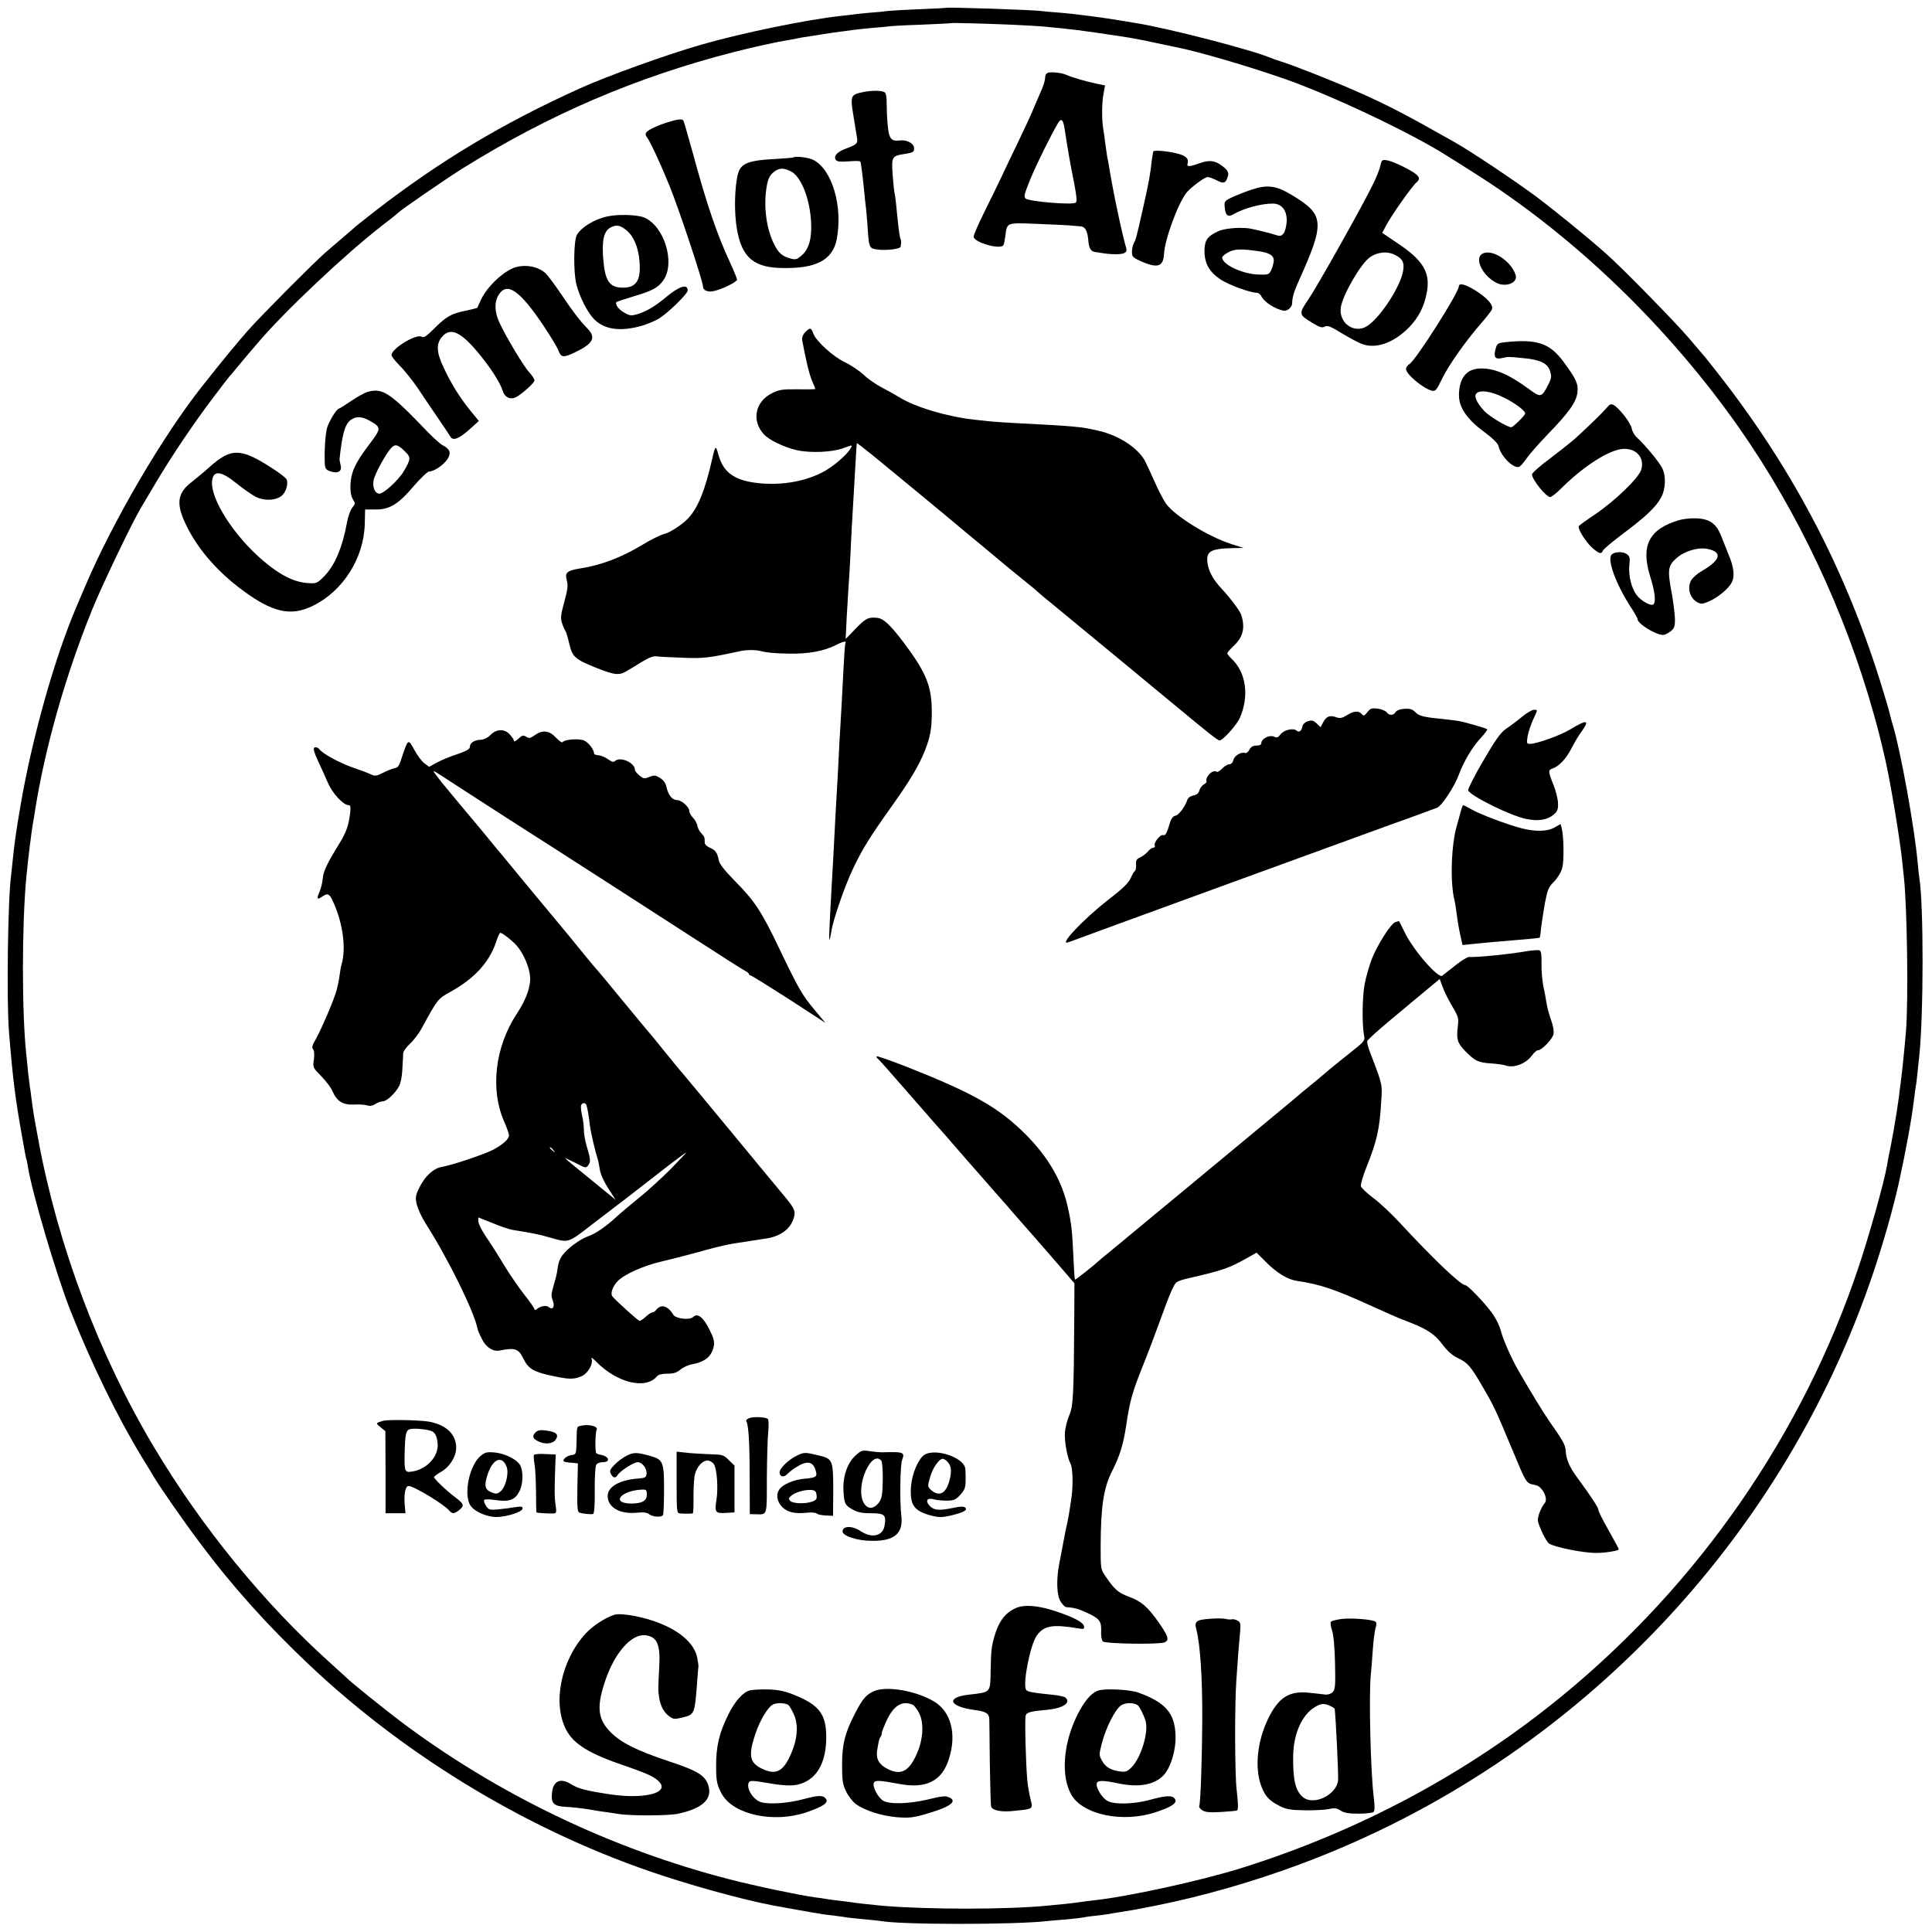
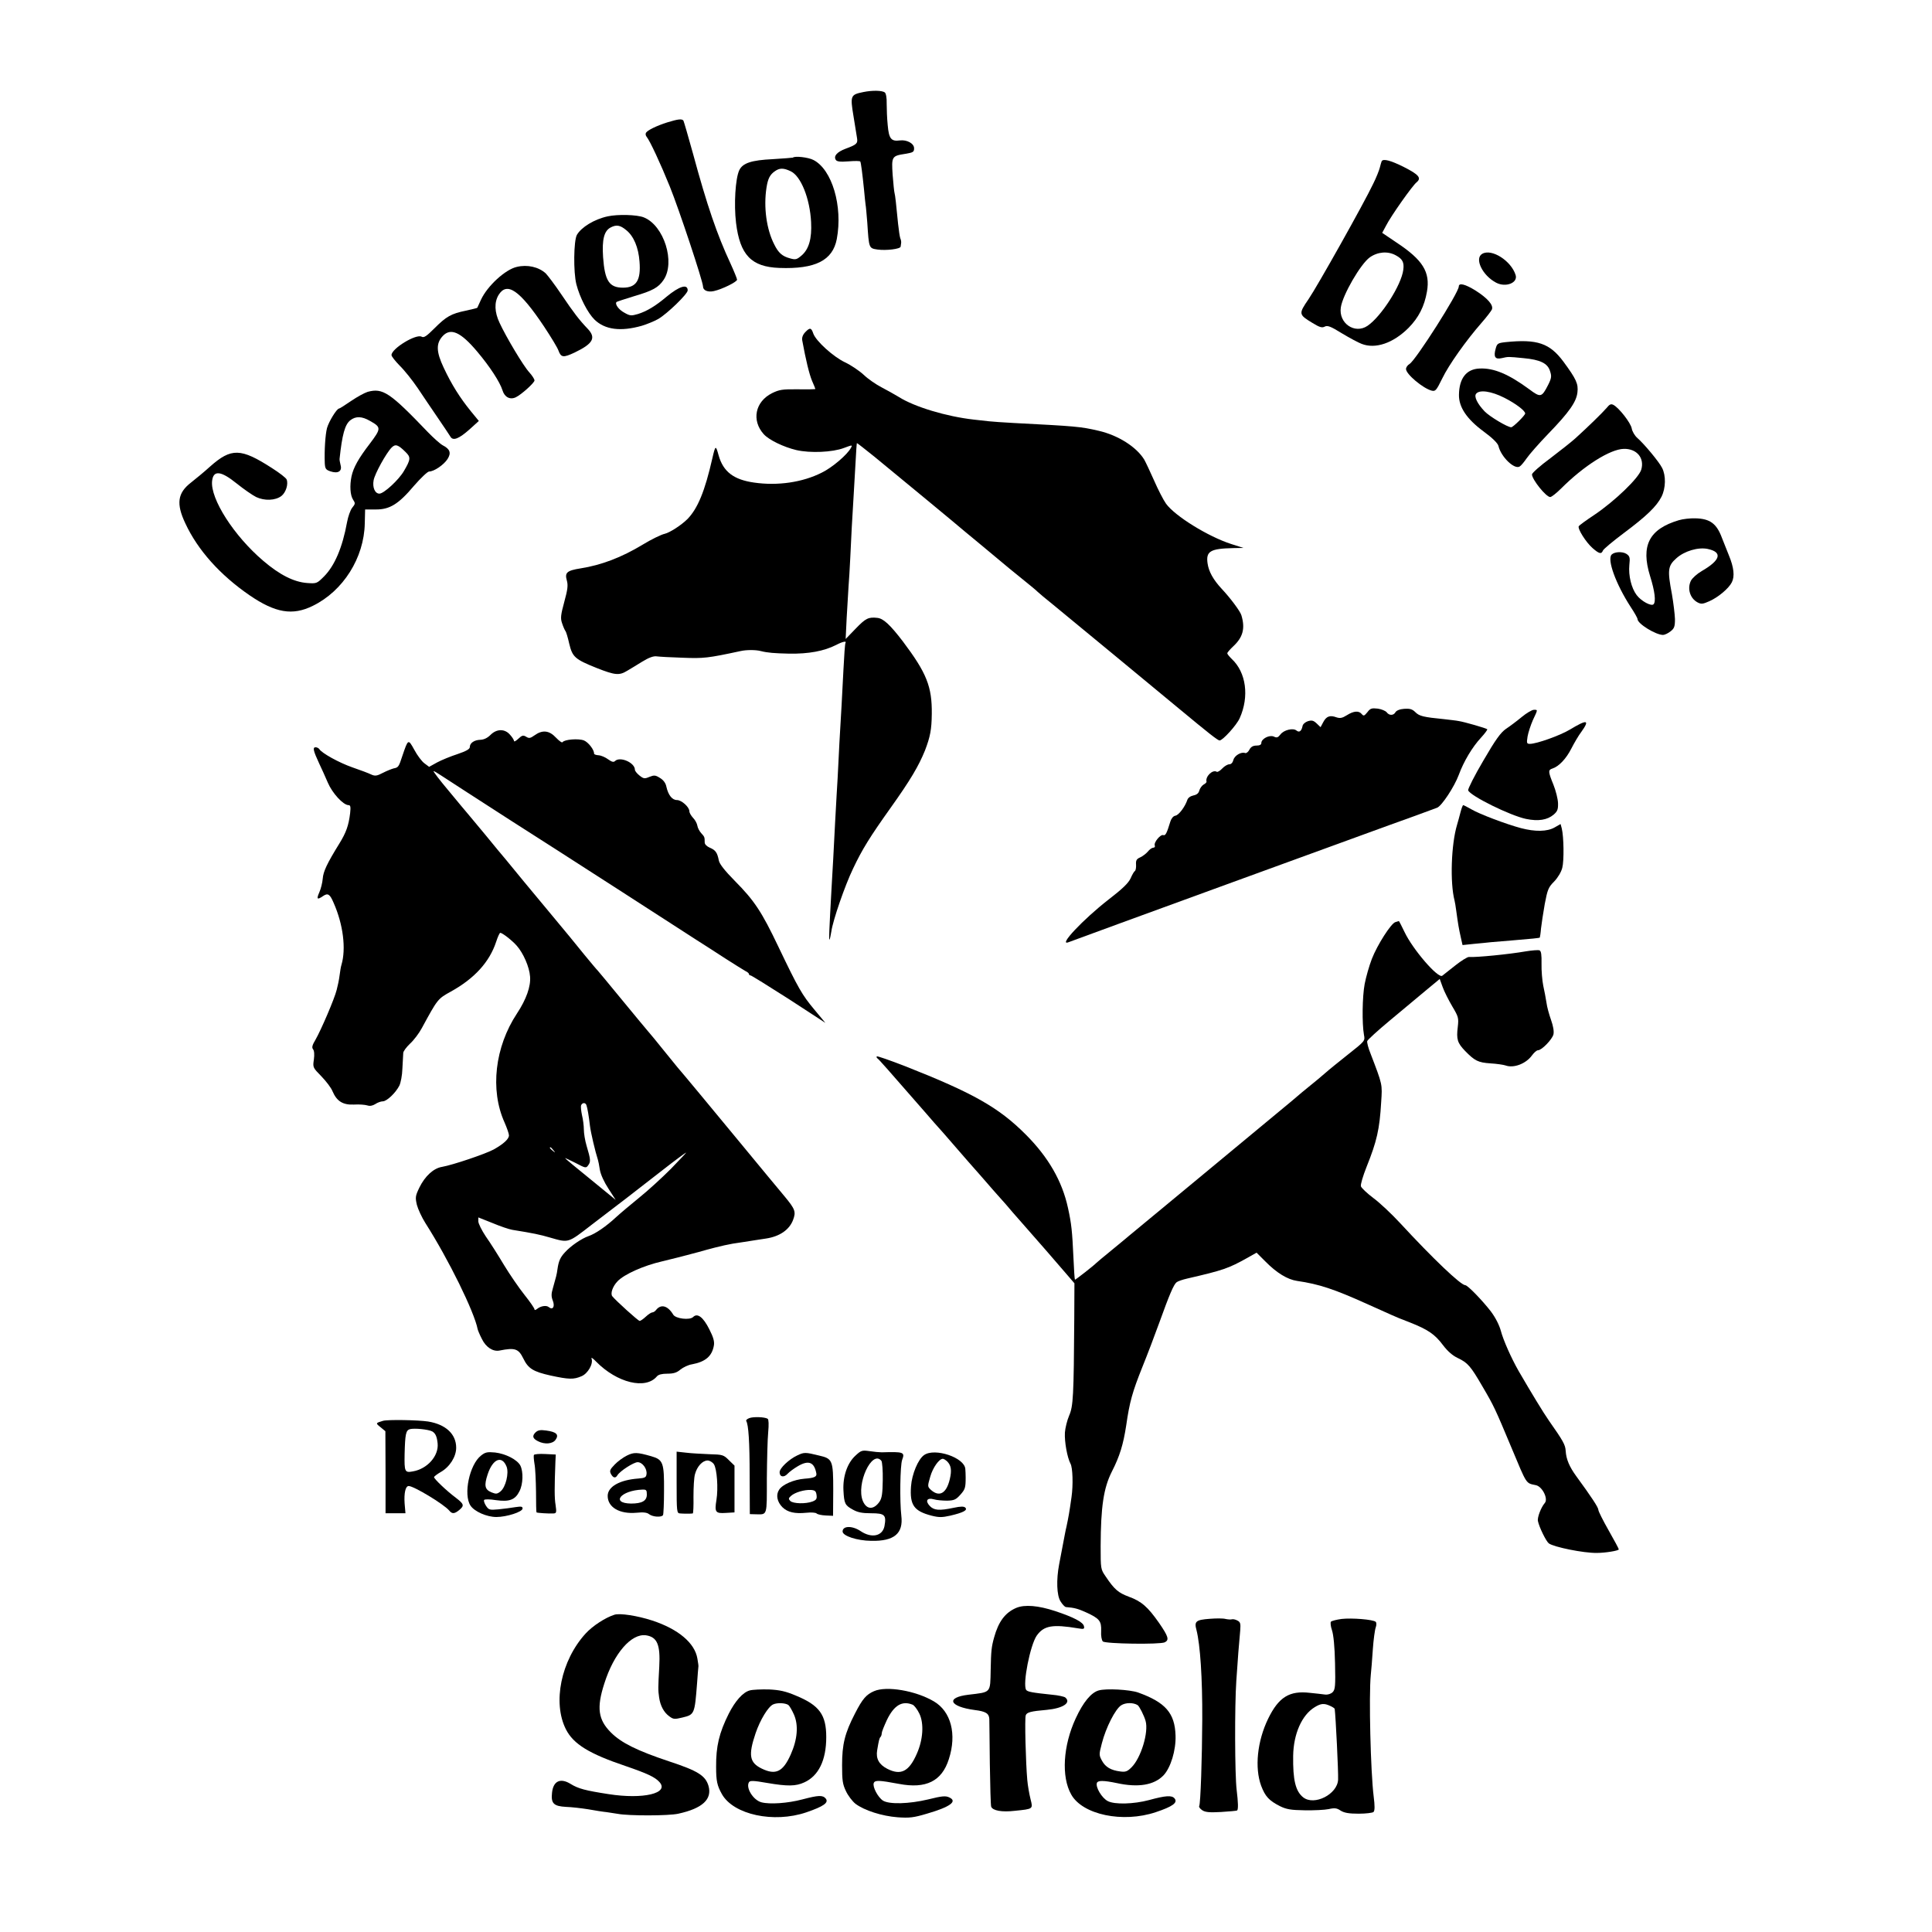
<svg xmlns="http://www.w3.org/2000/svg" version="1.0" width="1135pt" height="1135pt" viewBox="0 0 1135 1135" preserveAspectRatio="xMidYMid meet">
  <g transform="translate(0,1135) scale(0.1,-0.1)" fill="#000000" stroke="none">
-     <path d="M5557 11304 c-1 -1 -69 -5 -152 -8 -82 -3 -166 -8 -185 -10 -19 -3 -70 -8 -113 -11 -43 -4 -86 -8 -95 -10 -9 -1 -44 -6 -77 -9 -197 -22 -573 -99 -810 -167 -204 -58 -559 -186 -720 -259 -453 -205 -823 -427 -1200 -719 -60 -47 -112 -88 -115 -91 -3 -3 -36 -32 -75 -65 -38 -33 -86 -73 -105 -90 -63 -55 -375 -368 -452 -455 -60 -68 -161 -190 -271 -330 -233 -294 -525 -795 -687 -1175 -23 -55 -46 -109 -51 -120 -128 -299 -260 -768 -328 -1165 -29 -170 -35 -215 -47 -330 -3 -30 -7 -68 -9 -85 -19 -137 -27 -738 -12 -920 23 -281 36 -384 79 -625 11 -63 21 -117 23 -120 2 -3 6 -23 9 -45 25 -153 166 -632 250 -845 124 -313 273 -619 421 -863 33 -54 65 -105 70 -115 35 -59 174 -259 270 -387 189 -253 398 -486 641 -715 583 -551 1318 -990 2074 -1238 257 -84 541 -159 712 -187 18 -3 56 -10 83 -15 28 -5 66 -12 85 -15 19 -3 46 -7 60 -10 14 -2 49 -7 79 -10 30 -4 61 -8 70 -10 9 -1 52 -6 95 -10 43 -4 87 -8 97 -10 119 -23 796 -23 989 0 14 1 61 6 105 9 44 4 87 9 95 11 8 2 40 7 70 10 30 3 66 8 80 10 14 3 40 7 58 10 100 16 97 15 217 39 280 56 573 140 850 243 1642 610 2920 1971 3425 3648 40 131 74 261 95 355 45 207 75 373 90 495 3 28 8 61 10 75 3 14 7 50 10 80 3 30 8 73 10 95 26 246 26 888 1 1045 -2 14 -7 54 -10 90 -18 205 -100 658 -146 810 -6 19 -13 45 -16 58 -2 12 -20 75 -40 140 -207 684 -518 1286 -956 1849 -51 65 -94 120 -98 123 -3 3 -41 48 -85 100 -73 87 -395 417 -491 501 -102 91 -300 252 -409 334 -121 90 -387 268 -480 320 -291 165 -397 220 -586 303 -127 56 -370 152 -434 171 -22 7 -49 16 -60 21 -110 47 -609 176 -795 205 -25 4 -52 9 -60 10 -113 20 -305 45 -390 51 -41 3 -86 7 -100 9 -41 7 -557 24 -563 19z m383 -99 c80 -4 161 -8 180 -10 184 -17 223 -22 475 -60 57 -9 109 -18 194 -37 51 -11 101 -21 110 -23 136 -26 436 -114 661 -193 273 -97 735 -316 940 -447 19 -12 84 -52 143 -90 596 -373 1154 -909 1577 -1513 343 -491 619 -1077 785 -1667 29 -102 42 -154 70 -275 31 -135 85 -458 100 -600 4 -36 8 -79 10 -95 19 -172 27 -726 12 -905 -11 -129 -24 -251 -32 -310 -2 -14 -7 -49 -10 -79 -4 -30 -9 -63 -11 -75 -2 -11 -6 -38 -10 -61 -3 -22 -14 -83 -24 -135 -11 -52 -22 -111 -25 -130 -16 -95 -104 -408 -166 -593 -327 -978 -937 -1860 -1742 -2520 -550 -451 -1190 -794 -1886 -1012 -241 -75 -670 -169 -874 -190 -32 -4 -67 -8 -77 -10 -10 -2 -47 -6 -82 -10 -35 -3 -81 -8 -103 -10 -231 -23 -693 -24 -970 -1 -53 5 -166 17 -185 21 -8 1 -40 6 -71 9 -31 4 -65 8 -75 10 -11 2 -41 7 -69 10 -92 13 -342 65 -497 105 -698 179 -1371 503 -1941 933 -96 73 -286 226 -307 248 -3 3 -47 43 -99 90 -390 350 -756 799 -1036 1268 -323 540 -565 1183 -680 1807 -26 140 -29 157 -41 249 -3 27 -7 56 -9 65 -1 9 -6 45 -10 81 -3 36 -8 81 -10 100 -27 244 -27 768 0 1050 11 115 31 271 39 317 3 11 7 38 10 59 58 373 178 798 336 1189 55 137 236 515 287 600 16 28 61 102 98 165 88 147 213 333 328 485 50 66 93 122 96 125 4 3 26 30 51 60 25 30 47 57 50 60 3 3 32 37 64 75 156 184 515 523 731 690 50 38 92 72 95 76 11 13 282 200 380 261 509 317 1016 534 1590 682 122 31 254 60 328 72 15 2 36 6 48 9 12 3 39 7 60 10 21 3 64 10 94 15 30 5 78 12 105 15 28 4 61 8 75 10 14 2 61 7 105 11 44 3 88 8 97 9 9 2 94 7 190 10 95 4 174 8 175 9 3 3 218 -3 353 -9z" />
-     <path d="M6158 10923 c-11 -3 -18 -14 -18 -29 0 -14 -9 -44 -19 -67 -10 -23 -31 -71 -46 -107 -14 -36 -54 -121 -87 -190 -33 -69 -81 -168 -105 -220 -25 -52 -71 -148 -104 -213 -32 -65 -59 -127 -59 -137 0 -34 157 -79 175 -50 3 5 8 29 11 52 10 82 5 80 182 73 86 -3 173 -8 192 -9 19 -2 47 -4 62 -5 33 -1 47 -24 52 -87 3 -43 16 -62 41 -65 6 0 19 -2 30 -4 52 -10 112 -11 134 -4 18 7 22 14 17 32 -26 89 -79 341 -102 487 -2 14 -6 34 -9 46 -2 11 -7 45 -11 75 -3 30 -10 75 -14 100 -8 57 -7 150 4 205 l8 42 -53 11 c-58 12 -142 37 -174 51 -25 12 -85 19 -107 13z m96 -328 c20 -131 31 -194 57 -324 15 -81 17 -106 8 -112 -23 -14 -270 7 -293 24 -13 10 -9 26 28 117 39 94 124 264 163 329 18 29 29 18 37 -34z" />
    <path d="M5071 10809 c-74 -15 -77 -21 -57 -141 9 -57 19 -115 21 -130 5 -31 -3 -38 -68 -62 -50 -19 -71 -43 -57 -65 6 -10 25 -13 74 -9 36 3 68 3 70 -1 4 -7 12 -68 22 -166 3 -38 8 -78 9 -87 2 -9 6 -57 10 -105 10 -153 9 -151 60 -159 51 -7 134 3 136 17 1 5 2 15 3 22 1 6 -1 19 -5 27 -3 8 -9 47 -13 85 -11 114 -17 169 -21 182 -2 6 -7 54 -11 106 -7 107 -5 111 73 123 48 8 53 11 53 33 0 28 -42 51 -83 46 -52 -7 -65 10 -72 90 -4 39 -6 95 -6 126 1 34 -4 60 -11 66 -17 12 -73 13 -127 2z" />
    <path d="M3920 10631 c-63 -20 -116 -46 -125 -61 -4 -6 -2 -17 4 -24 19 -23 81 -156 136 -292 54 -133 195 -558 195 -587 0 -23 28 -35 64 -27 49 11 136 54 136 67 0 6 -18 50 -39 96 -78 167 -138 342 -220 645 -28 101 -53 187 -56 193 -8 12 -30 10 -95 -10z" />
-     <path d="M6776 10461 c-2 -3 -6 -28 -10 -56 -9 -82 -16 -123 -47 -260 -42 -187 -45 -198 -57 -222 -7 -12 -12 -36 -12 -53 0 -28 5 -33 55 -56 95 -41 129 -31 133 42 5 90 84 303 134 364 26 31 106 90 122 90 9 0 34 -9 55 -20 42 -21 52 -17 65 26 7 23 -7 42 -48 69 -31 21 -66 24 -106 10 -76 -26 -89 -27 -83 -5 8 29 -12 47 -65 59 -57 14 -131 20 -136 12z" />
    <path d="M4658 10424 c-2 -1 -55 -5 -118 -9 -126 -6 -177 -23 -197 -65 -23 -49 -32 -201 -19 -309 23 -189 90 -259 254 -265 212 -8 314 44 338 170 36 193 -28 408 -137 464 -30 16 -110 25 -121 14z m-13 -80 c60 -28 113 -160 120 -299 5 -97 -13 -159 -56 -196 -28 -24 -35 -26 -67 -17 -46 12 -69 32 -94 83 -45 88 -63 218 -45 333 8 52 20 76 49 96 28 20 51 20 93 0z" />
    <path d="M8117 10403 c-2 -5 -7 -21 -11 -38 -4 -16 -21 -59 -39 -95 -54 -114 -328 -602 -380 -678 -59 -86 -58 -90 23 -139 42 -26 57 -30 72 -22 16 9 35 2 101 -39 45 -27 97 -55 116 -62 81 -32 186 4 276 94 59 60 93 126 108 213 20 115 -24 186 -180 289 l-83 56 22 41 c28 56 155 236 180 256 30 25 14 45 -75 90 -78 39 -121 50 -130 34z m83 -553 c39 -21 50 -41 44 -85 -11 -89 -129 -274 -210 -329 -75 -51 -171 15 -157 108 11 74 116 255 170 294 47 33 106 38 153 12z" />
-     <path d="M7350 10235 c-36 -12 -86 -32 -112 -44 -44 -21 -47 -25 -43 -58 4 -50 19 -61 53 -41 57 34 164 63 231 62 52 -1 83 -42 80 -106 -2 -28 -10 -59 -18 -69 -14 -17 -21 -18 -51 -8 -19 6 -51 15 -70 19 -19 5 -46 11 -60 14 -54 14 -160 7 -202 -12 -64 -29 -82 -53 -82 -116 0 -73 28 -123 93 -167 47 -32 176 -79 215 -79 9 0 21 -10 27 -22 18 -34 79 -73 129 -83 23 -4 50 19 51 43 1 38 11 69 43 141 150 334 146 380 -41 493 -97 59 -147 65 -243 33z m45 -361 c64 -9 90 -26 88 -57 -1 -14 -8 -39 -15 -54 -13 -26 -17 -28 -74 -26 -95 3 -214 59 -214 100 0 7 17 21 38 32 37 19 74 20 177 5z" />
    <path d="M3570 10079 c-79 -17 -155 -64 -181 -109 -19 -35 -21 -219 -3 -290 20 -78 67 -169 107 -208 61 -59 153 -71 277 -36 30 9 74 27 97 40 53 31 173 147 173 168 0 40 -49 25 -124 -37 -65 -55 -117 -86 -169 -102 -38 -11 -46 -11 -79 8 -34 18 -57 51 -46 63 3 2 47 17 100 33 113 33 146 52 176 96 71 103 3 321 -116 368 -40 16 -152 19 -212 6z m109 -81 c44 -35 72 -102 78 -185 9 -110 -19 -153 -97 -153 -81 0 -107 40 -117 179 -7 105 6 155 45 175 33 17 55 14 91 -16z" />
    <path d="M8708 9859 c-48 -27 1 -128 82 -170 56 -29 128 -1 114 45 -26 84 -141 157 -196 125z" />
    <path d="M3036 9782 c-67 -15 -172 -111 -210 -192 -11 -25 -21 -46 -22 -48 -1 -2 -31 -9 -67 -17 -87 -18 -115 -34 -185 -104 -46 -46 -62 -57 -75 -49 -33 18 -177 -70 -177 -108 0 -8 22 -35 48 -62 27 -26 74 -85 106 -132 31 -47 85 -126 119 -176 34 -50 67 -99 73 -109 15 -27 50 -13 113 43 l54 49 -46 56 c-65 80 -114 158 -160 256 -45 95 -46 144 -6 187 47 50 106 23 202 -91 76 -90 134 -180 149 -228 12 -40 44 -57 78 -41 32 15 110 85 110 99 0 8 -14 29 -30 47 -34 36 -136 207 -175 291 -30 63 -32 121 -6 164 49 80 124 29 267 -185 41 -62 80 -126 85 -142 15 -41 29 -42 95 -11 108 52 127 86 77 139 -49 51 -83 95 -155 202 -39 58 -81 113 -92 124 -42 38 -108 53 -170 38z" />
    <path d="M8570 9667 c0 -36 -252 -432 -289 -455 -12 -7 -21 -20 -21 -30 0 -30 100 -114 151 -127 22 -5 27 1 62 72 38 79 140 223 232 328 28 32 54 66 59 76 12 25 -24 67 -97 113 -60 37 -97 46 -97 23z" />
    <path d="M4730 9398 c-14 -15 -20 -32 -17 -48 21 -115 41 -197 57 -236 11 -25 20 -47 20 -49 0 -2 -46 -3 -103 -2 -91 1 -109 -2 -152 -23 -99 -50 -121 -160 -48 -241 31 -34 116 -75 191 -93 82 -19 213 -13 279 12 51 19 52 19 42 1 -21 -40 -110 -116 -172 -146 -113 -57 -259 -78 -397 -58 -120 17 -181 64 -208 159 -17 62 -19 62 -37 -16 -44 -194 -86 -295 -146 -357 -36 -36 -104 -80 -134 -87 -20 -4 -81 -34 -130 -64 -124 -75 -243 -120 -364 -139 -81 -13 -94 -25 -81 -71 8 -28 5 -53 -15 -126 -21 -77 -23 -97 -13 -125 6 -19 15 -39 19 -45 5 -5 15 -39 23 -75 19 -79 33 -92 163 -144 107 -42 131 -44 177 -16 17 10 57 34 89 54 39 24 67 34 85 31 15 -2 83 -6 152 -8 124 -5 149 -2 340 39 35 8 90 8 120 0 40 -10 79 -13 165 -15 116 -2 206 15 277 51 38 20 63 25 55 12 -3 -5 -8 -75 -12 -158 -4 -82 -9 -177 -11 -210 -11 -182 -16 -278 -19 -345 -2 -41 -6 -122 -10 -180 -6 -107 -11 -196 -20 -375 -3 -55 -8 -134 -10 -175 -14 -252 -16 -304 -12 -300 3 3 7 25 11 48 9 65 80 271 128 370 54 114 99 186 220 356 117 164 165 246 202 337 31 81 39 123 40 214 2 161 -30 241 -170 427 -75 98 -114 134 -149 138 -53 6 -69 -2 -127 -62 l-60 -62 6 124 c4 69 9 152 11 185 3 33 7 107 10 165 5 112 12 247 20 370 2 41 7 127 11 190 3 63 7 116 8 117 1 1 47 -35 103 -80 123 -101 499 -411 533 -441 14 -11 77 -64 140 -116 63 -52 117 -97 120 -100 3 -3 39 -32 80 -65 41 -33 80 -65 85 -71 6 -6 46 -40 90 -75 64 -52 657 -542 740 -611 176 -146 229 -188 240 -188 18 0 100 90 118 131 57 127 38 269 -47 348 -14 14 -26 28 -26 33 0 5 16 23 35 41 57 53 71 105 48 182 -6 23 -66 103 -116 156 -50 54 -76 101 -83 150 -10 71 17 86 151 89 l60 1 -72 23 c-136 44 -330 164 -383 237 -15 21 -47 83 -70 136 -24 54 -50 109 -58 123 -46 75 -154 143 -267 169 -107 25 -134 27 -500 46 -60 3 -126 8 -145 10 -19 2 -60 7 -90 10 -159 18 -347 74 -440 133 -25 15 -71 41 -102 57 -31 16 -78 48 -104 73 -26 24 -75 57 -109 73 -70 33 -171 125 -187 169 -12 36 -20 37 -48 8z" />
    <path d="M8845 9340 c-45 -5 -50 -8 -58 -37 -14 -49 -4 -66 35 -57 40 9 36 9 128 0 98 -9 142 -30 156 -76 10 -30 9 -41 -11 -81 -38 -74 -44 -76 -111 -26 -121 89 -208 126 -292 122 -77 -3 -120 -57 -121 -155 -1 -72 46 -142 145 -215 53 -39 83 -69 87 -85 15 -64 93 -139 124 -121 8 4 26 26 42 49 15 22 72 87 127 144 122 126 165 187 171 243 6 50 -7 78 -82 180 -81 109 -154 134 -340 115z m-7 -327 c67 -34 122 -76 122 -92 0 -11 -71 -81 -82 -81 -22 0 -127 63 -156 93 -43 45 -64 88 -50 104 20 25 89 15 166 -24z" />
    <path d="M2160 9048 c-19 -6 -63 -30 -98 -54 -35 -24 -66 -44 -70 -44 -14 -1 -60 -76 -71 -115 -10 -39 -16 -133 -13 -207 2 -31 6 -38 33 -47 44 -15 70 0 60 36 -4 16 -7 33 -6 38 15 141 31 201 63 226 32 25 68 24 116 -4 66 -37 66 -44 -1 -133 -67 -87 -97 -141 -108 -193 -11 -53 -8 -110 9 -136 14 -21 14 -25 -5 -48 -11 -14 -24 -52 -30 -84 -27 -149 -73 -257 -136 -320 -41 -41 -43 -42 -99 -38 -78 6 -161 48 -257 130 -173 147 -312 365 -301 469 7 65 51 61 144 -14 41 -33 93 -69 115 -80 49 -23 112 -21 148 6 26 20 42 69 31 97 -3 9 -42 39 -86 67 -183 118 -239 120 -364 9 -33 -30 -84 -72 -112 -94 -79 -61 -88 -124 -33 -240 73 -157 204 -303 377 -422 152 -104 253 -121 372 -62 178 87 301 282 305 484 l2 82 61 0 c83 -1 135 31 226 139 40 46 80 84 89 84 29 0 86 39 108 73 23 36 15 59 -28 81 -15 8 -54 43 -87 77 -224 234 -265 261 -354 237z m223 -354 c31 -30 30 -43 -10 -111 -30 -52 -118 -133 -144 -133 -26 0 -42 36 -34 79 7 38 74 160 106 192 22 22 38 17 82 -27z" />
    <path d="M9438 8953 c-23 -27 -109 -111 -183 -178 -22 -20 -88 -72 -147 -117 -60 -44 -108 -87 -108 -95 0 -30 83 -133 107 -133 8 0 37 23 65 51 133 133 287 230 367 232 77 2 123 -54 103 -122 -15 -50 -157 -186 -276 -266 -47 -31 -88 -61 -91 -66 -9 -14 42 -95 81 -129 39 -34 52 -37 61 -14 3 8 58 54 122 102 134 100 193 157 222 214 25 50 27 124 3 170 -19 37 -105 140 -145 175 -15 13 -30 38 -33 56 -6 33 -74 120 -107 138 -15 8 -23 4 -41 -18z" />
    <path d="M9863 8294 c-175 -52 -225 -149 -169 -329 28 -89 35 -150 20 -165 -13 -13 -72 18 -99 54 -31 41 -49 114 -43 177 5 44 2 52 -17 65 -23 15 -70 13 -87 -4 -28 -28 24 -172 112 -308 22 -33 40 -65 40 -71 0 -27 107 -93 150 -93 9 0 29 9 44 21 22 17 26 28 26 72 -1 29 -9 95 -18 147 -27 142 -24 166 27 211 47 42 128 66 184 54 88 -19 75 -66 -36 -130 -26 -15 -54 -40 -63 -56 -23 -46 -6 -104 39 -128 21 -11 31 -10 69 7 52 23 114 75 132 111 18 35 12 88 -17 158 -13 32 -31 78 -41 103 -31 84 -70 113 -156 115 -30 1 -74 -4 -97 -11z" />
    <path d="M8033 7166 c-18 -22 -22 -24 -33 -11 -17 21 -47 19 -88 -7 -27 -17 -40 -19 -61 -12 -38 14 -59 6 -77 -28 l-16 -30 -23 22 c-19 18 -29 20 -52 13 -15 -5 -30 -18 -31 -29 -6 -29 -19 -39 -35 -26 -20 17 -75 4 -95 -23 -14 -18 -21 -21 -39 -12 -26 11 -73 -13 -73 -38 0 -10 -10 -15 -28 -15 -20 0 -33 -7 -42 -24 -7 -14 -18 -22 -25 -20 -22 9 -62 -14 -69 -40 -4 -16 -13 -26 -24 -26 -10 0 -29 -11 -42 -25 -12 -13 -27 -22 -32 -19 -24 15 -68 -28 -60 -58 1 -4 -7 -12 -17 -17 -10 -6 -21 -21 -25 -34 -4 -17 -15 -26 -35 -30 -18 -4 -32 -14 -36 -27 -13 -39 -50 -89 -70 -92 -12 -2 -23 -15 -29 -33 -21 -69 -29 -86 -42 -81 -16 6 -57 -43 -50 -61 3 -7 -1 -13 -9 -13 -7 0 -22 -10 -32 -23 -10 -12 -30 -27 -45 -34 -21 -9 -26 -18 -24 -43 1 -17 -2 -34 -7 -37 -5 -3 -16 -22 -25 -43 -13 -28 -47 -61 -130 -125 -149 -116 -300 -276 -234 -250 21 9 1807 660 1882 687 60 21 255 92 283 103 27 11 101 123 127 193 29 79 79 163 131 219 23 25 39 47 36 49 -6 6 -134 43 -167 48 -14 3 -52 7 -85 11 -123 12 -147 18 -170 41 -18 18 -32 22 -65 20 -27 -2 -46 -10 -52 -20 -11 -20 -37 -21 -52 0 -7 8 -30 18 -52 21 -35 4 -44 2 -61 -21z" />
    <path d="M8940 7138 c-29 -24 -70 -55 -93 -70 -31 -22 -60 -61 -133 -187 -52 -88 -91 -166 -89 -174 13 -33 246 -148 340 -168 73 -15 125 -6 162 25 23 20 27 31 26 68 -1 25 -13 73 -27 108 -31 76 -32 87 -6 95 38 12 81 58 111 117 17 33 43 78 60 100 50 70 33 73 -68 12 -58 -35 -196 -84 -235 -84 -19 0 -20 4 -14 43 4 23 18 66 31 96 30 64 30 61 6 61 -11 0 -43 -19 -71 -42z" />
    <path d="M2882 7033 c-18 -18 -38 -28 -59 -29 -37 -1 -63 -19 -63 -43 0 -12 -22 -24 -72 -41 -40 -13 -94 -35 -120 -49 l-47 -26 -28 21 c-15 11 -42 47 -59 79 -36 65 -36 65 -70 -35 -21 -65 -24 -69 -51 -74 -11 -3 -40 -14 -63 -26 -36 -19 -47 -20 -69 -10 -14 7 -64 26 -111 42 -80 28 -180 84 -194 107 -4 6 -14 11 -22 11 -18 0 -14 -20 21 -95 13 -27 36 -78 51 -113 27 -63 91 -132 122 -132 11 0 13 -10 9 -47 -9 -73 -23 -113 -63 -178 -73 -118 -95 -165 -98 -207 -2 -24 -11 -60 -20 -80 -18 -41 -13 -46 22 -22 28 19 40 12 62 -40 56 -126 74 -270 46 -364 -3 -9 -8 -37 -11 -62 -3 -25 -11 -63 -17 -85 -13 -53 -92 -236 -124 -292 -20 -33 -23 -47 -15 -57 7 -8 9 -31 5 -60 -7 -47 -6 -48 44 -99 28 -29 58 -68 66 -89 25 -58 61 -80 126 -77 30 2 65 -1 78 -5 15 -5 31 -2 47 8 13 9 33 16 44 16 23 0 75 49 97 92 8 16 17 61 18 101 2 40 4 80 5 91 0 10 19 35 40 55 22 20 53 61 69 91 93 171 93 172 171 215 139 77 227 174 266 293 9 28 20 52 24 52 12 0 70 -45 97 -76 38 -43 74 -124 78 -181 5 -57 -22 -134 -77 -217 -130 -197 -159 -449 -73 -640 14 -32 26 -66 26 -76 0 -21 -31 -50 -90 -83 -48 -26 -240 -91 -303 -102 -50 -8 -100 -54 -133 -121 -24 -50 -25 -58 -15 -102 7 -26 29 -74 50 -107 137 -215 287 -521 307 -623 1 -6 12 -33 25 -58 23 -48 65 -76 104 -68 90 18 111 11 139 -46 29 -60 58 -78 161 -101 107 -23 135 -24 181 -4 37 15 71 73 59 104 -3 9 9 1 27 -18 123 -125 291 -166 357 -87 9 11 30 16 61 16 37 0 56 6 77 24 16 13 47 28 68 31 80 15 118 48 129 111 4 23 -3 48 -27 95 -36 72 -70 97 -95 72 -20 -20 -103 -10 -117 14 -32 53 -72 64 -101 27 -6 -8 -16 -14 -22 -14 -6 0 -23 -11 -38 -25 -15 -14 -31 -25 -36 -25 -9 0 -141 120 -161 145 -12 16 2 58 31 88 39 41 153 92 262 117 52 12 149 37 215 55 66 19 134 36 150 39 17 3 39 8 50 10 11 2 41 6 66 10 25 4 57 9 70 11 13 2 40 6 59 9 80 12 137 51 159 109 18 48 13 63 -50 139 -33 40 -76 91 -94 113 -18 22 -61 74 -95 115 -34 41 -77 93 -95 115 -83 101 -340 411 -345 415 -3 3 -32 39 -65 80 -66 82 -95 117 -110 134 -6 6 -73 88 -150 181 -77 94 -142 172 -145 175 -4 3 -37 43 -76 90 -62 77 -95 117 -214 260 -80 95 -213 257 -248 300 -21 24 -75 90 -120 145 -46 55 -91 109 -100 120 -10 11 -61 73 -115 138 -54 64 -94 117 -90 117 4 0 23 -11 42 -24 49 -32 234 -152 413 -267 232 -148 266 -170 653 -419 200 -129 397 -256 437 -282 40 -25 117 -75 171 -110 54 -35 107 -67 117 -73 11 -5 20 -13 20 -17 0 -5 4 -8 9 -8 5 0 106 -63 225 -139 l215 -140 -64 77 c-73 87 -95 126 -211 368 -99 208 -142 273 -257 389 -59 60 -90 99 -94 120 -9 46 -19 61 -53 75 -18 8 -30 20 -30 31 0 32 -1 33 -20 54 -11 12 -21 31 -23 44 -2 13 -13 34 -25 46 -12 13 -22 30 -22 39 0 25 -46 66 -73 66 -28 0 -51 29 -62 78 -4 22 -18 40 -38 52 -27 17 -34 17 -62 6 -28 -12 -34 -11 -58 8 -15 12 -27 27 -27 34 0 42 -88 80 -117 51 -8 -8 -19 -5 -40 10 -16 12 -41 23 -56 24 -15 1 -27 5 -27 10 1 22 -33 66 -59 77 -32 13 -116 6 -126 -10 -3 -5 -20 7 -39 27 -39 42 -79 47 -126 13 -24 -17 -32 -19 -49 -8 -17 10 -24 9 -46 -12 -14 -13 -25 -19 -25 -13 0 5 -10 22 -23 36 -31 37 -79 36 -115 0z m563 -2175 c6 -17 14 -62 21 -123 5 -40 31 -151 47 -200 2 -5 7 -31 11 -57 5 -29 25 -72 51 -112 l42 -65 -148 121 c-82 66 -149 122 -149 124 0 2 27 -11 61 -28 59 -31 62 -32 75 -13 15 20 14 34 -10 114 -9 30 -16 73 -16 95 0 23 -5 61 -11 85 -5 24 -8 50 -5 58 7 16 25 17 31 1z m-194 -265 c13 -16 12 -17 -3 -4 -17 13 -22 21 -14 21 2 0 10 -8 17 -17z m690 -110 c-53 -53 -136 -129 -186 -169 -49 -40 -110 -91 -135 -114 -59 -55 -122 -98 -163 -112 -40 -14 -104 -57 -138 -95 -27 -29 -37 -50 -44 -99 -4 -31 -8 -45 -27 -112 -10 -33 -10 -49 0 -74 13 -35 -1 -56 -24 -37 -14 12 -47 7 -68 -10 -10 -8 -16 -9 -16 -3 0 6 -26 44 -58 84 -32 40 -87 120 -121 176 -34 57 -82 133 -107 168 -24 36 -44 76 -44 89 l0 23 83 -33 c45 -19 98 -37 117 -40 124 -20 162 -28 220 -45 112 -32 104 -35 246 75 71 54 163 125 204 156 41 32 136 105 210 163 74 58 138 105 141 105 3 1 -38 -42 -90 -96z" />
    <path d="M8580 6578 c-6 -24 -15 -56 -20 -73 -35 -116 -42 -341 -15 -445 2 -8 7 -35 10 -60 11 -80 15 -104 26 -153 l11 -49 67 7 c36 3 82 8 101 10 19 2 73 6 120 10 120 10 162 14 166 17 1 2 5 26 7 53 3 28 13 92 22 144 16 84 21 98 55 132 22 23 42 56 48 81 11 42 9 182 -3 231 l-7 26 -35 -20 c-44 -25 -114 -26 -198 -4 -86 23 -243 82 -292 111 -23 13 -44 24 -47 24 -3 0 -10 -19 -16 -42z" />
    <path d="M8198 5933 c-25 -6 -107 -134 -139 -217 -15 -39 -34 -105 -42 -147 -14 -75 -16 -232 -4 -299 7 -35 6 -36 -94 -115 -55 -44 -114 -91 -129 -105 -16 -14 -37 -32 -47 -40 -74 -60 -132 -108 -153 -127 -20 -17 -282 -234 -561 -465 -24 -20 -118 -98 -209 -173 -91 -75 -174 -144 -185 -153 -11 -10 -58 -48 -105 -87 -47 -38 -87 -72 -90 -75 -13 -14 -123 -100 -125 -98 -2 2 -6 62 -9 133 -7 150 -11 194 -32 289 -34 157 -115 298 -249 432 -158 158 -308 243 -709 401 -88 34 -162 60 -165 57 -3 -3 -1 -8 4 -12 9 -6 59 -63 285 -322 35 -41 67 -77 70 -80 3 -3 51 -57 105 -120 55 -63 104 -120 110 -126 5 -6 35 -39 65 -74 30 -35 62 -71 70 -80 8 -9 30 -34 49 -55 18 -22 59 -69 91 -105 91 -103 211 -241 263 -302 l49 -57 -1 -208 c-3 -455 -6 -514 -30 -569 -12 -28 -23 -73 -25 -100 -3 -55 14 -147 33 -183 13 -23 16 -125 6 -195 -13 -93 -18 -119 -30 -176 -4 -14 -12 -59 -20 -100 -8 -41 -18 -95 -23 -121 -17 -90 -14 -181 8 -216 11 -18 25 -33 32 -34 49 -4 69 -9 118 -31 79 -36 91 -51 89 -109 -2 -29 3 -55 10 -62 14 -14 335 -19 364 -5 27 14 21 34 -34 114 -66 94 -103 127 -178 154 -61 23 -84 42 -135 118 -30 43 -30 45 -30 180 1 230 17 340 66 437 46 90 67 159 84 270 20 140 37 199 95 344 28 69 73 187 100 262 58 161 84 223 101 236 7 6 36 16 63 22 212 49 241 59 354 122 l53 30 52 -52 c66 -67 130 -106 186 -114 130 -19 217 -48 410 -135 63 -28 129 -58 145 -65 17 -8 65 -28 108 -44 106 -42 146 -69 194 -133 27 -36 57 -62 87 -76 59 -28 76 -48 145 -167 67 -114 74 -129 171 -361 92 -220 83 -206 143 -219 38 -8 74 -81 52 -105 -21 -24 -45 -85 -40 -106 7 -35 48 -119 64 -131 31 -22 204 -57 281 -56 51 0 130 13 130 21 0 4 -27 54 -60 112 -33 58 -60 112 -60 120 0 14 -40 75 -130 198 -40 55 -59 99 -62 148 -2 37 -15 59 -99 179 -31 44 -105 166 -177 290 -44 77 -91 183 -105 237 -9 33 -31 77 -58 113 -50 65 -137 155 -151 155 -26 0 -189 155 -382 364 -50 54 -121 121 -158 148 -37 28 -70 59 -73 69 -3 10 12 61 34 116 59 147 76 219 85 378 7 107 9 99 -63 287 -13 32 -21 64 -19 72 2 7 62 62 133 121 72 60 167 139 211 176 l82 68 17 -47 c9 -26 35 -77 56 -113 37 -62 39 -69 33 -122 -9 -73 -2 -94 43 -141 57 -58 76 -68 149 -73 36 -2 76 -8 88 -12 48 -18 121 10 156 59 12 16 27 30 35 30 22 0 83 63 91 93 4 18 -1 48 -14 85 -11 31 -24 77 -27 102 -4 25 -12 70 -19 100 -6 30 -11 88 -10 128 1 53 -2 75 -12 79 -7 3 -44 0 -81 -6 -97 -17 -289 -36 -334 -33 -9 0 -45 -22 -80 -50 -35 -28 -69 -55 -76 -60 -24 -19 -174 155 -222 257 -17 36 -32 64 -33 64 -2 -1 -11 -3 -20 -6z" />
    <path d="M4402 3019 c-13 -5 -21 -12 -18 -17 13 -22 20 -119 20 -322 l1 -225 35 -1 c69 -1 65 -13 65 209 1 111 4 234 8 274 4 43 3 74 -3 78 -17 11 -85 13 -108 4z" />
    <path d="M2250 3003 c-44 -13 -44 -14 -15 -37 l29 -24 1 -241 0 -241 59 0 58 0 -5 58 c-4 60 5 102 24 102 30 0 207 -107 238 -144 17 -21 31 -20 59 3 31 26 28 35 -20 72 -55 41 -128 111 -128 121 0 4 18 18 39 30 53 30 91 90 91 143 0 80 -61 137 -165 154 -60 9 -236 12 -265 4z m289 -62 c19 -11 28 -30 32 -71 7 -73 -60 -149 -145 -164 -48 -9 -51 -3 -49 102 3 116 7 139 31 146 26 7 107 -1 131 -13z" />
-     <path d="M3408 2973 c-20 -5 -19 -2 -21 -98 -2 -68 -3 -70 -29 -73 -26 -3 -56 -27 -46 -37 3 -3 22 -7 44 -8 l39 -4 -3 -141 c-2 -115 0 -143 11 -148 20 -7 70 -12 82 -8 6 3 10 56 9 137 -1 72 3 140 8 150 5 10 20 17 38 17 50 0 38 36 -14 44 -8 1 -19 5 -23 9 -8 9 -6 123 2 137 13 21 -50 36 -97 23z" />
    <path d="M3146 2935 c-21 -21 -17 -36 15 -52 39 -20 86 -16 103 9 21 30 5 46 -55 54 -35 5 -49 2 -63 -11z" />
    <path d="M5025 2798 c-47 -43 -74 -121 -70 -203 4 -78 9 -88 54 -113 30 -17 56 -22 109 -22 80 0 90 -10 78 -76 -12 -59 -76 -72 -140 -29 -49 33 -106 32 -106 -2 0 -26 84 -54 168 -55 135 -3 190 43 177 148 -10 84 -7 296 5 328 17 45 9 48 -120 44 -14 0 -46 3 -72 7 -43 6 -49 5 -83 -27z m153 -30 c5 -7 9 -58 8 -113 -1 -78 -5 -106 -19 -127 -34 -49 -76 -48 -98 4 -41 99 54 304 109 236z" />
    <path d="M2826 2799 c-68 -53 -105 -229 -62 -294 23 -35 96 -67 152 -67 60 0 154 30 154 50 0 12 -8 13 -42 8 -24 -4 -68 -10 -100 -13 -52 -5 -57 -3 -73 21 -9 14 -14 29 -11 34 3 5 33 5 70 -1 79 -11 113 2 138 53 21 41 23 114 5 150 -18 35 -87 70 -149 77 -45 4 -57 2 -82 -18z m150 -65 c15 -38 -5 -121 -36 -146 -19 -15 -26 -16 -53 -5 -39 16 -44 40 -22 106 30 91 84 113 111 45z" />
    <path d="M3683 2799 c-22 -11 -54 -34 -72 -53 -28 -29 -31 -37 -22 -55 13 -24 27 -27 38 -8 15 25 96 77 119 77 28 0 57 -39 52 -71 -2 -18 -10 -22 -48 -25 -110 -8 -180 -48 -180 -102 0 -67 70 -108 169 -99 40 4 62 2 75 -9 22 -16 72 -19 81 -5 3 5 6 69 6 143 1 165 -5 183 -75 203 -84 24 -102 24 -143 4z m117 -229 c0 -37 -28 -53 -93 -53 -121 2 -60 77 66 82 24 1 27 -3 27 -29z" />
    <path d="M3975 2641 c0 -174 1 -181 20 -182 21 -2 67 -2 75 0 3 1 5 45 4 98 0 54 3 114 9 133 12 45 44 80 74 80 12 0 29 -10 37 -22 18 -28 26 -141 15 -209 -12 -73 -6 -81 55 -77 l51 3 0 137 0 138 -33 32 c-31 31 -36 33 -115 35 -45 2 -107 5 -137 9 l-55 6 0 -181z" />
    <path d="M4684 2800 c-49 -23 -104 -75 -104 -99 0 -28 25 -33 47 -9 10 11 37 31 61 45 63 37 96 23 108 -44 3 -19 -14 -26 -70 -30 -62 -5 -130 -34 -149 -65 -20 -30 -12 -71 20 -103 30 -29 72 -39 141 -32 27 3 54 1 59 -4 6 -6 30 -11 54 -12 l43 -2 1 151 c0 175 -4 185 -83 203 -81 20 -88 20 -128 1z m113 -233 c3 -22 -1 -29 -24 -38 -40 -15 -113 -13 -130 3 -12 12 -11 17 4 30 23 21 79 37 117 35 24 -2 30 -7 33 -30z" />
    <path d="M5429 2802 c-35 -24 -72 -112 -77 -184 -8 -110 17 -145 120 -172 44 -11 62 -11 111 0 76 18 103 32 88 47 -8 8 -27 8 -69 -1 -85 -18 -115 -15 -140 11 -28 30 -16 50 24 39 16 -5 51 -8 78 -8 41 1 52 6 77 34 29 32 32 42 32 102 0 17 -1 39 -2 50 -4 67 -179 126 -242 82z m135 -37 c24 -24 28 -53 16 -104 -20 -86 -63 -109 -114 -61 -17 17 -17 20 -1 75 15 53 52 105 74 105 5 0 16 -7 25 -15z" />
    <path d="M3137 2803 c-3 -5 -1 -28 3 -53 5 -25 8 -98 9 -163 0 -66 1 -120 3 -122 3 -3 72 -8 101 -6 16 1 17 7 11 49 -7 41 -7 100 -1 257 l2 40 -62 3 c-34 2 -63 -1 -66 -5z" />
    <path d="M5970 1904 c-65 -28 -104 -80 -130 -174 -15 -54 -18 -78 -20 -190 -3 -138 4 -130 -130 -146 -136 -16 -114 -70 37 -90 64 -8 83 -20 85 -52 0 -15 2 -134 3 -264 2 -130 5 -244 8 -252 9 -23 63 -33 139 -24 109 11 107 10 92 69 -7 28 -16 78 -19 112 -9 101 -16 363 -9 380 6 18 31 24 123 32 96 9 146 42 109 73 -7 5 -42 13 -78 16 -115 12 -145 17 -152 29 -21 35 24 263 63 319 42 58 92 67 242 42 34 -6 39 -4 35 12 -4 24 -60 53 -168 89 -100 33 -180 40 -230 19z" />
    <path d="M3610 1864 c-54 -17 -129 -66 -170 -111 -144 -158 -195 -406 -115 -563 44 -86 136 -143 350 -215 128 -44 173 -65 199 -94 60 -66 -95 -103 -299 -71 -136 21 -178 32 -223 60 -60 37 -102 17 -109 -52 -7 -63 10 -79 82 -83 33 -1 92 -8 130 -14 39 -7 88 -15 110 -17 22 -3 51 -8 65 -10 63 -12 298 -12 355 1 142 31 200 85 177 164 -18 60 -63 88 -230 143 -189 63 -282 109 -343 170 -75 75 -85 145 -39 287 56 178 159 296 245 284 66 -10 85 -55 78 -184 -7 -125 -7 -138 -1 -180 7 -50 28 -89 60 -112 24 -18 31 -18 77 -7 71 17 72 20 86 200 4 52 7 97 8 100 1 3 -2 23 -6 46 -15 92 -113 174 -266 224 -86 28 -189 44 -221 34z" />
    <path d="M7108 1840 c-83 -6 -93 -15 -79 -66 22 -87 35 -281 34 -524 -1 -228 -10 -497 -18 -510 -3 -5 5 -16 17 -24 17 -12 41 -15 111 -11 50 3 92 7 95 9 7 8 6 47 -3 121 -11 89 -12 495 -2 640 8 121 16 225 23 297 3 40 1 49 -17 58 -11 6 -25 9 -32 7 -7 -2 -23 -1 -37 2 -14 4 -55 4 -92 1z" />
    <path d="M7881 1839 c-29 -4 -57 -11 -62 -16 -4 -4 -2 -27 6 -50 9 -27 16 -96 18 -194 3 -134 1 -155 -14 -170 -10 -10 -28 -16 -45 -14 -16 2 -56 7 -89 10 -120 14 -183 -25 -245 -152 -64 -132 -80 -288 -41 -394 24 -63 46 -87 111 -120 37 -18 63 -23 144 -24 55 -1 118 2 142 7 35 8 48 6 70 -9 21 -13 48 -18 106 -18 42 0 82 5 87 10 8 8 8 36 1 91 -18 145 -29 592 -17 714 3 25 8 92 12 150 4 58 12 116 17 129 5 14 5 28 0 33 -14 14 -141 24 -201 17z m-66 -511 c14 -6 25 -14 26 -17 6 -46 22 -368 20 -416 -4 -86 -140 -155 -205 -104 -45 36 -61 101 -59 244 2 129 51 240 127 286 36 22 55 24 91 7z" />
    <path d="M4404 1419 c-40 -11 -85 -62 -123 -137 -56 -112 -75 -191 -74 -312 0 -83 6 -110 34 -160 68 -121 305 -172 496 -107 102 35 133 57 114 81 -18 21 -42 20 -137 -5 -87 -23 -192 -30 -241 -17 -48 13 -93 85 -73 118 6 10 26 10 105 -4 123 -21 170 -20 220 3 84 38 129 130 129 266 0 131 -40 187 -179 244 -59 25 -94 33 -158 36 -45 1 -96 -1 -113 -6z m227 -85 c6 -4 21 -29 33 -56 28 -63 21 -147 -19 -236 -45 -101 -88 -122 -170 -82 -72 35 -80 78 -36 208 27 79 74 156 103 169 24 11 70 9 89 -3z" />
    <path d="M5135 1415 c-46 -20 -68 -45 -112 -131 -60 -116 -76 -181 -76 -304 0 -89 3 -112 23 -153 12 -26 38 -60 56 -74 52 -39 155 -72 247 -79 70 -5 95 -2 172 21 138 40 182 73 131 96 -21 10 -43 8 -123 -12 -113 -27 -229 -30 -266 -7 -30 20 -62 81 -54 103 7 18 31 17 149 -5 158 -30 251 16 292 145 48 147 13 281 -88 340 -107 63 -278 92 -351 60z m227 -80 c9 -4 27 -27 39 -52 28 -58 22 -153 -15 -236 -46 -105 -94 -129 -174 -88 -48 25 -67 59 -59 108 10 60 13 72 20 79 4 4 7 14 7 22 0 8 14 42 30 77 42 87 90 116 152 90z" />
    <path d="M6454 1419 c-44 -13 -90 -68 -134 -163 -75 -161 -86 -344 -27 -448 66 -119 303 -169 497 -104 99 33 131 56 110 81 -16 19 -51 17 -150 -10 -90 -24 -202 -27 -242 -6 -35 18 -73 82 -64 107 6 15 39 15 116 -1 127 -28 220 -12 275 45 42 44 74 147 71 234 -4 132 -59 195 -220 253 -49 17 -188 25 -232 12z m229 -86 c10 -6 38 -61 47 -93 19 -66 -27 -218 -83 -273 -24 -24 -35 -28 -65 -24 -56 7 -88 26 -108 63 -18 33 -18 37 -1 102 24 94 80 203 114 224 25 16 70 17 96 1z" />
  </g>
</svg>